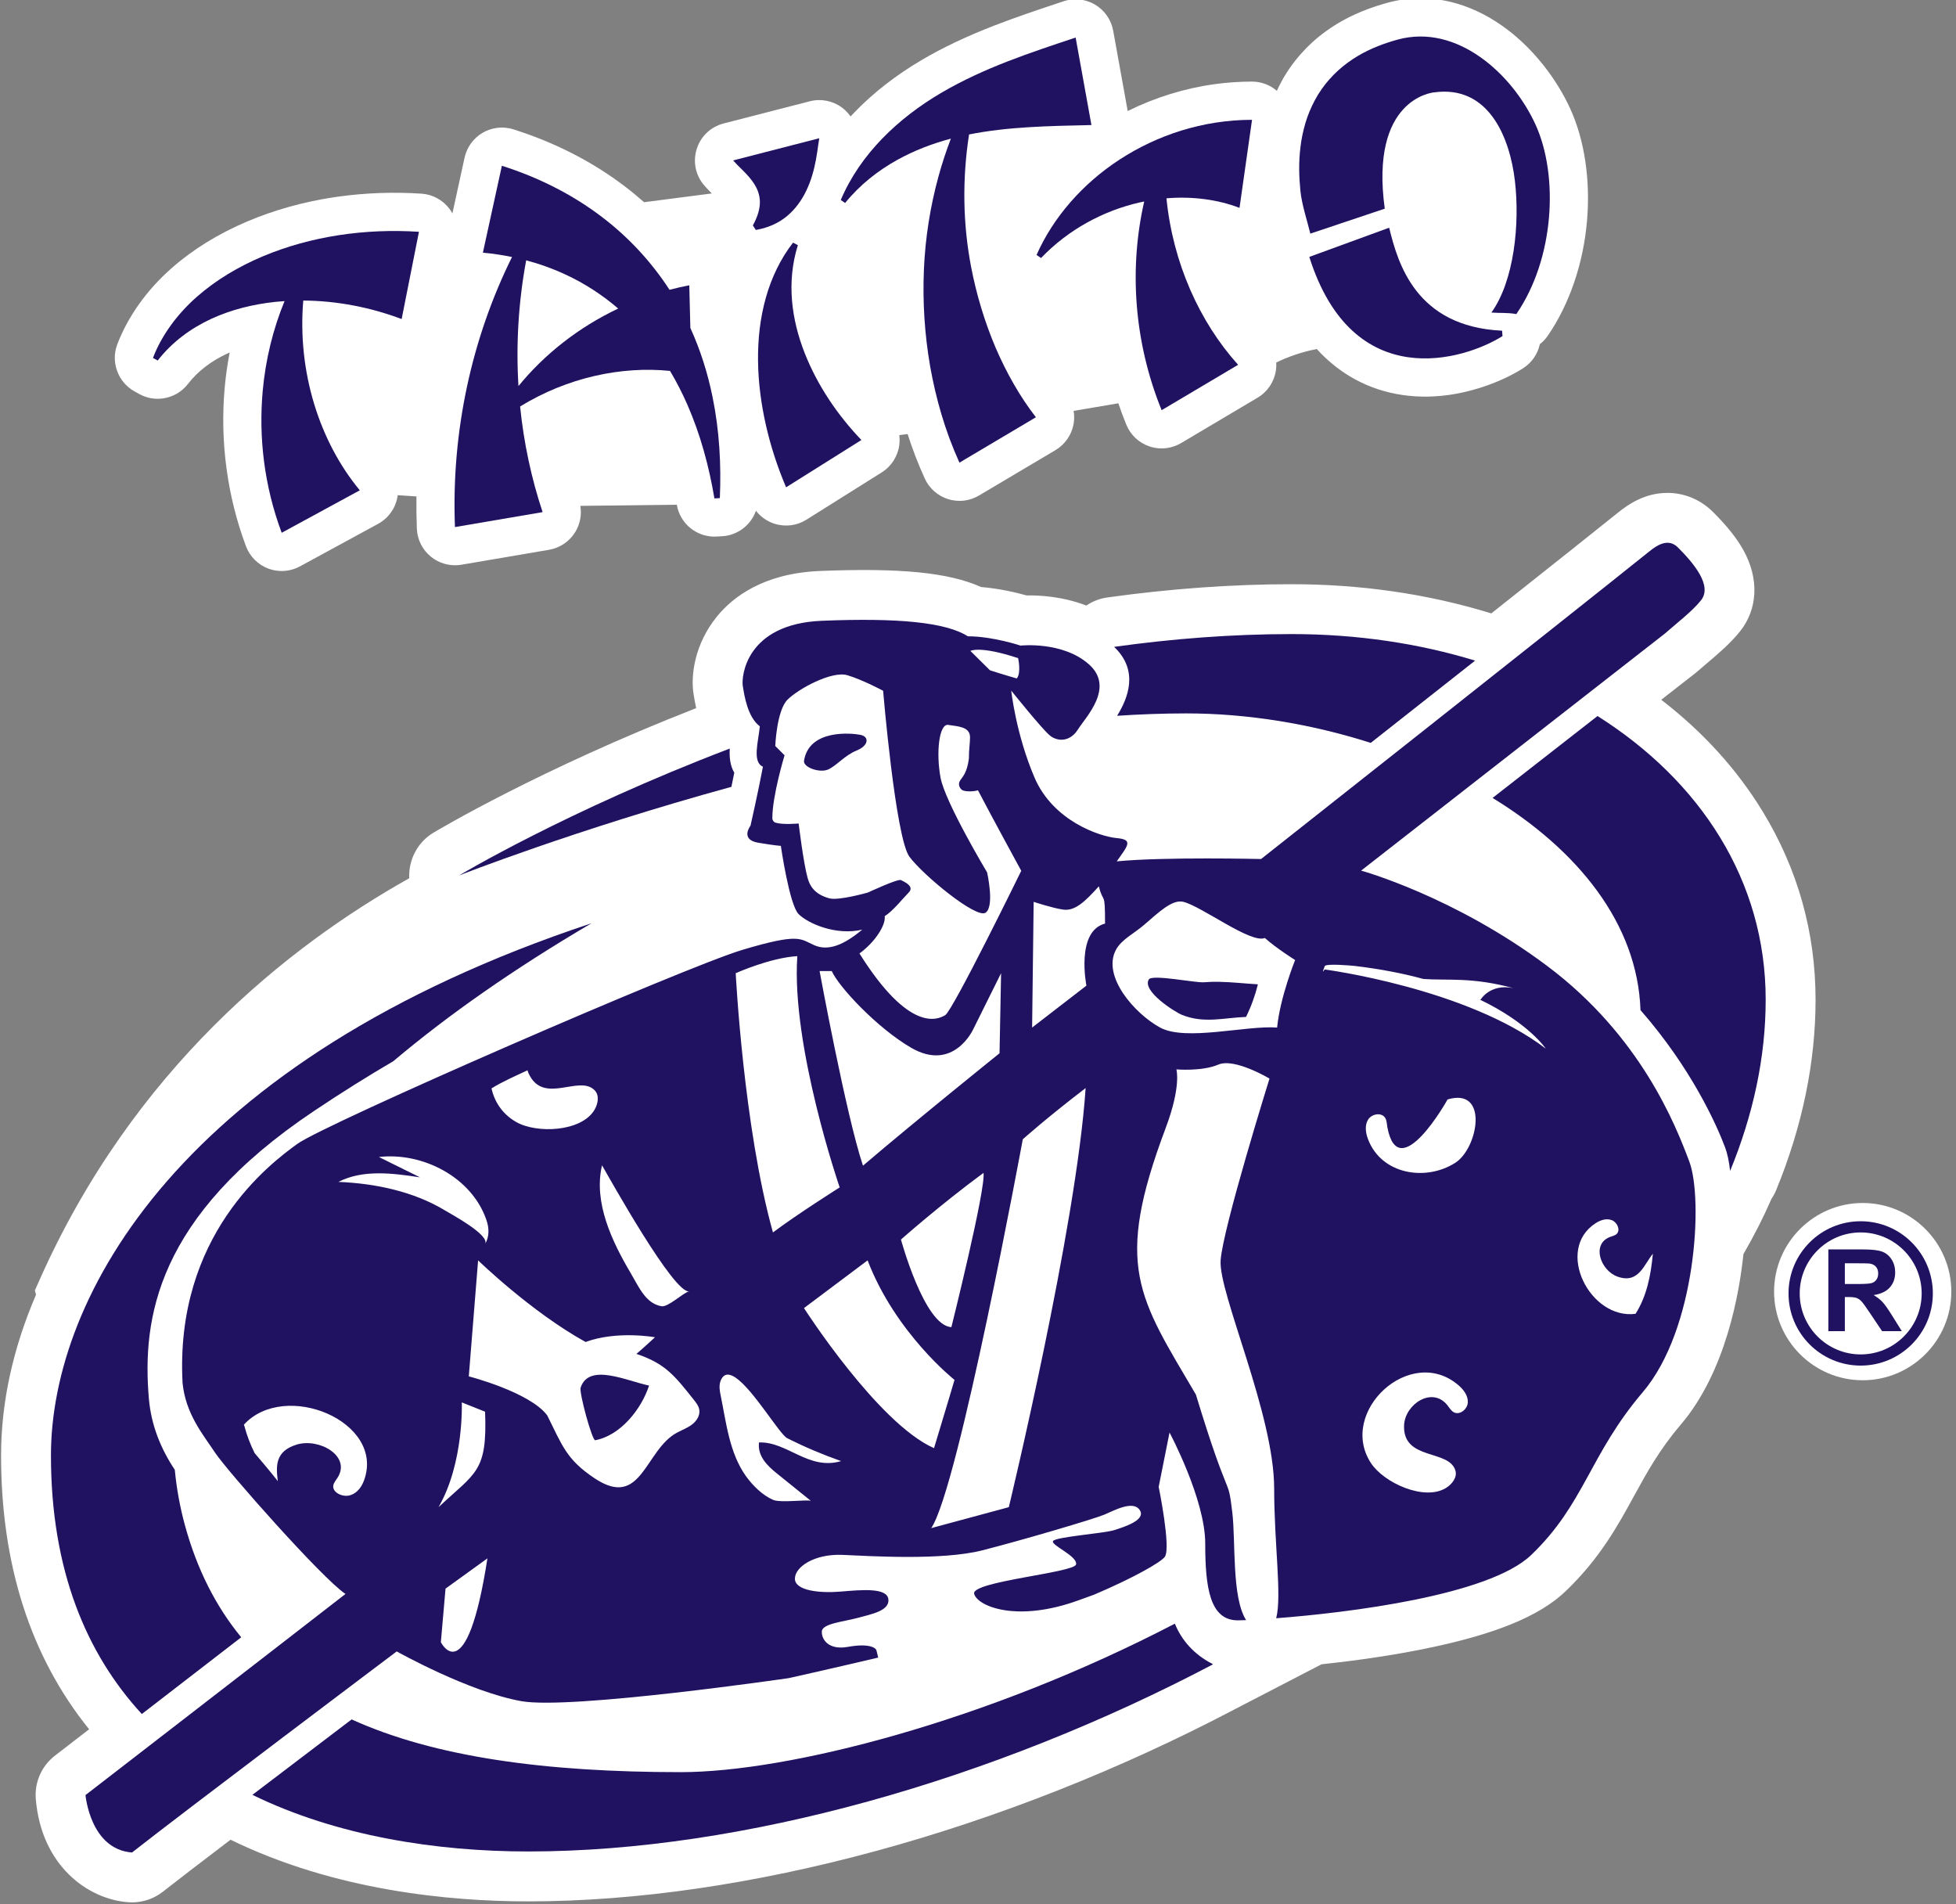
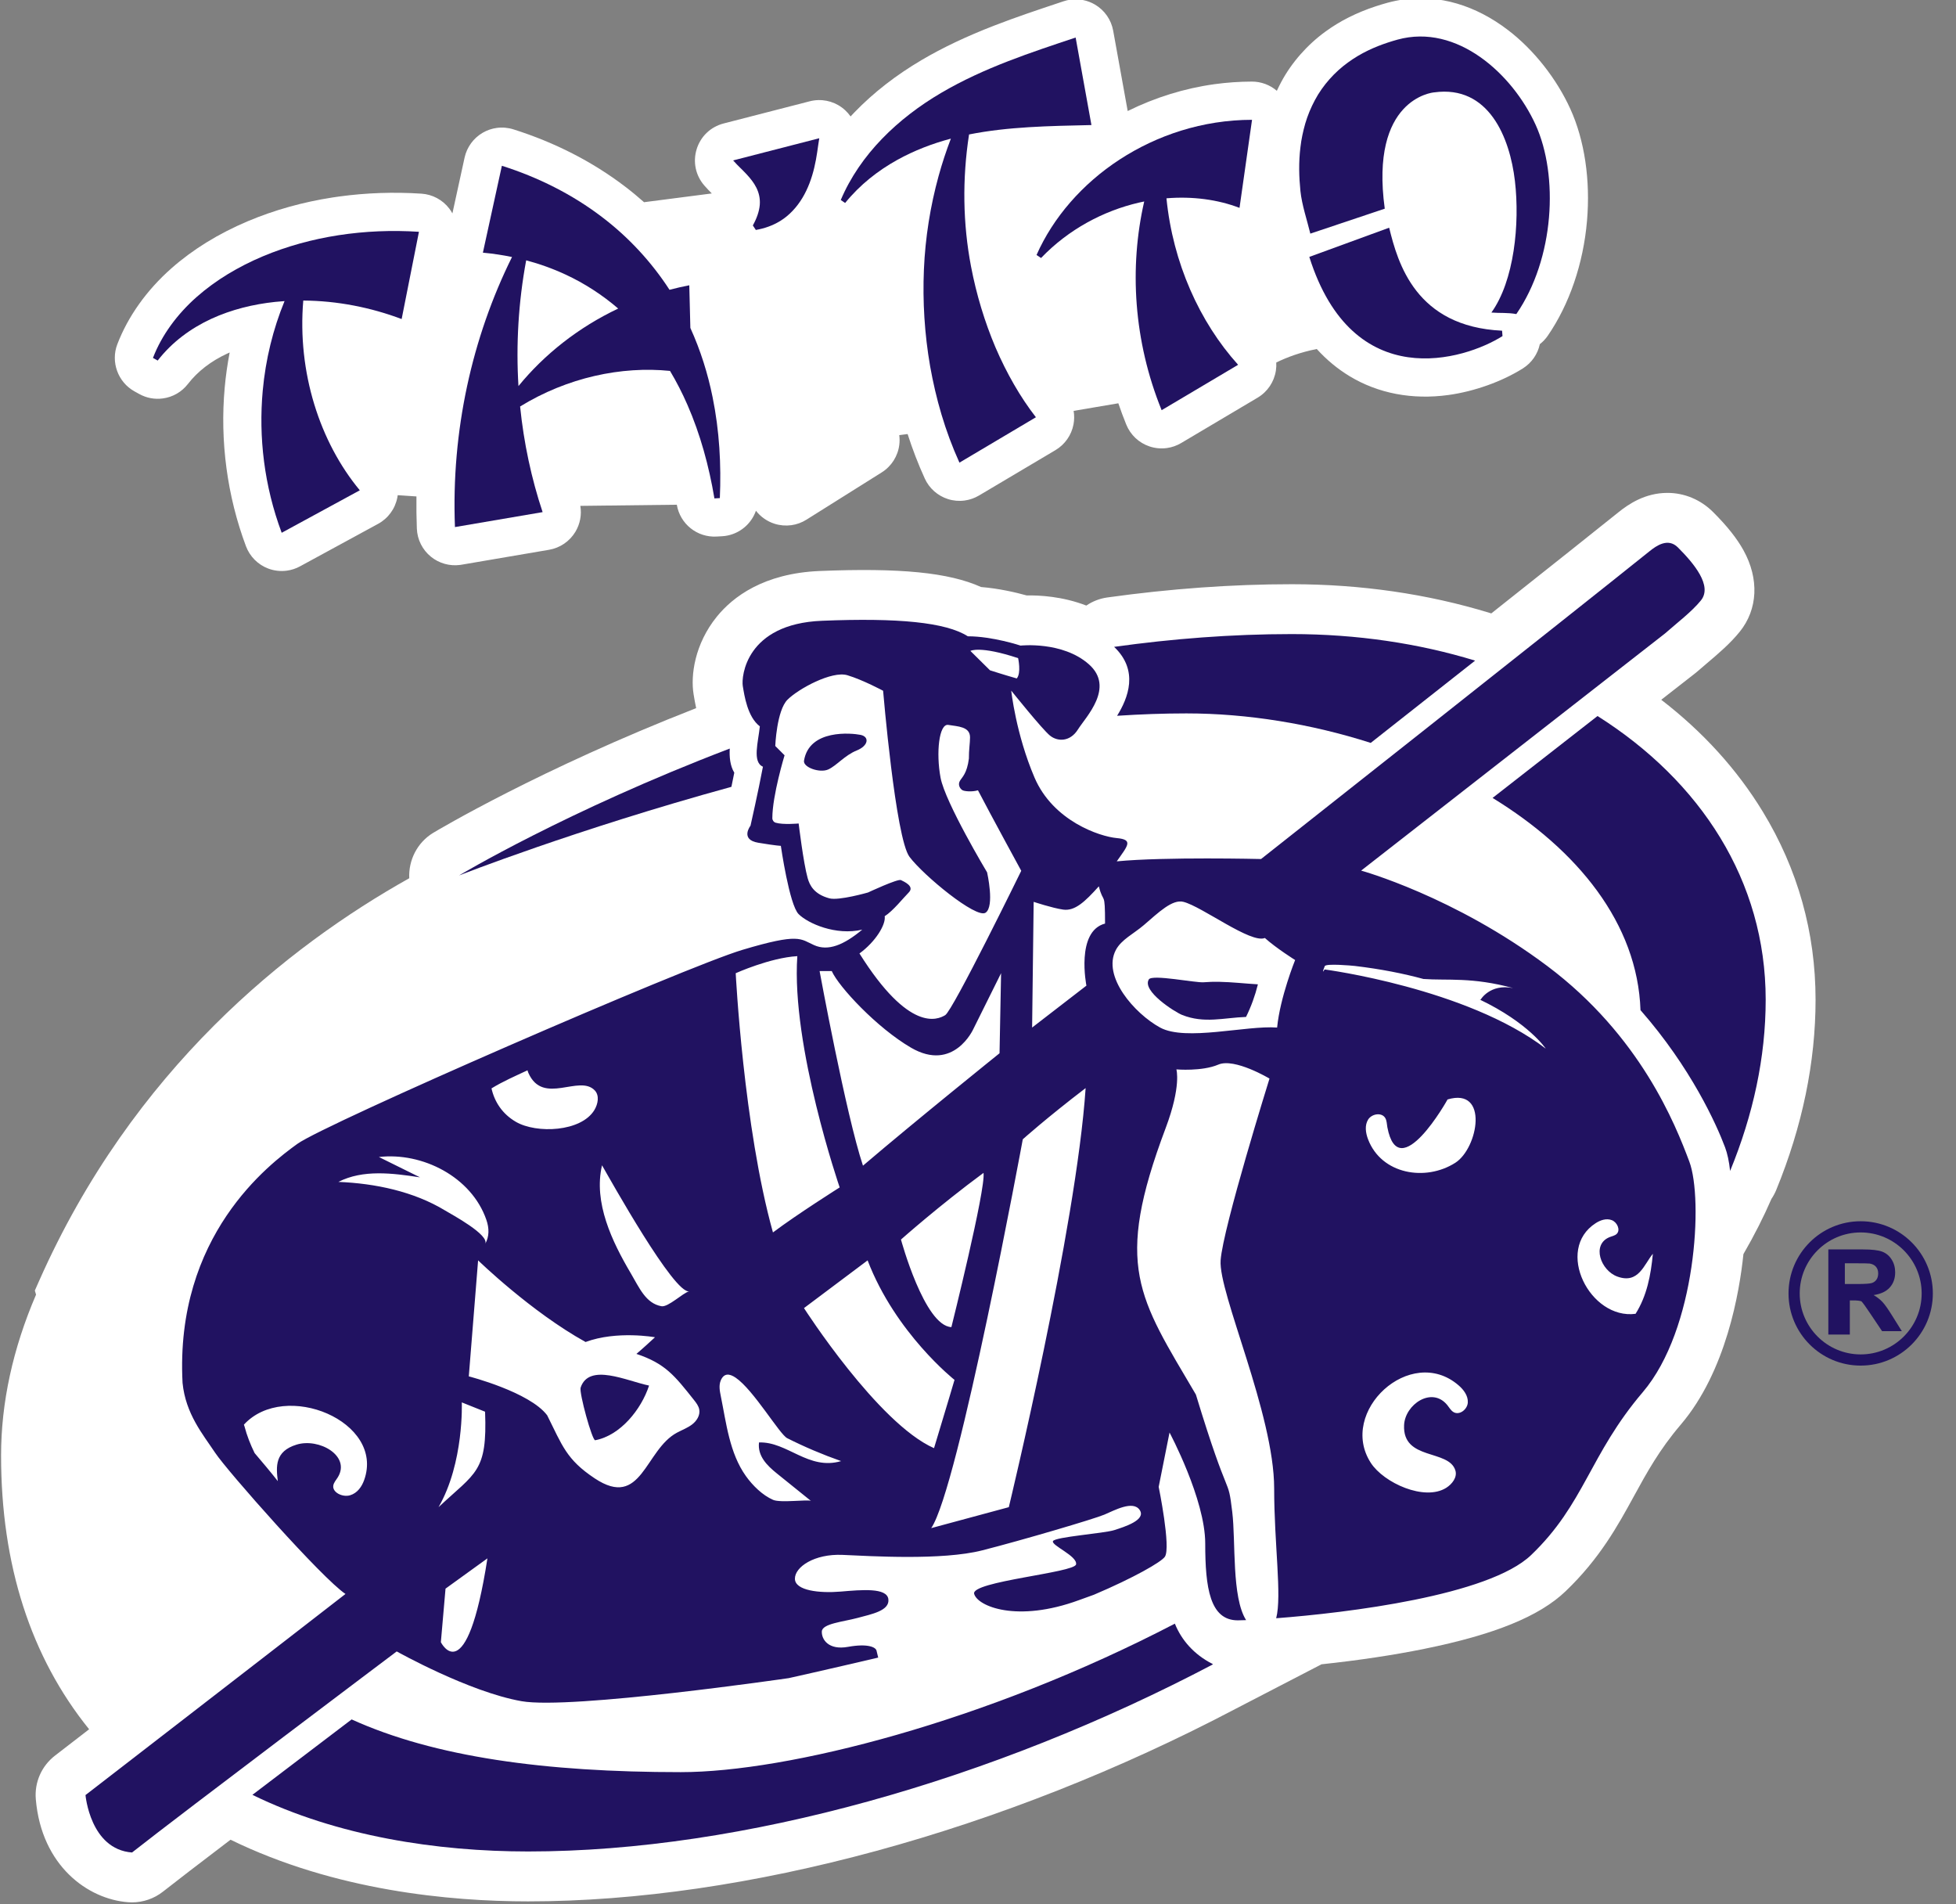
<svg xmlns="http://www.w3.org/2000/svg" version="1.0" id="Layer_1" x="0px" y="0px" viewBox="0 0 822 800" style="enable-background:new 0 0 822 800;" xml:space="preserve">
  <rect x="0" y="0" width="822" height="800" fill="#808080" stroke="none" />
  <style type="text/css">
	.st0{fill:#FFFFFF;}
	.st1{fill:#211261;}
</style>
  <g>
    <g>
      <g>
        <path class="st0" d="M633.73,12.63c-13.7-10.47-28.86-14.91-43.85-12.86c-2.29,0.31-4.59,0.79-6.84,1.4     c-1.62,0.45-3.26,0.94-4.9,1.48c-8.1,2.68-15.01,6.16-21.11,10.61c-7.69,5.57-14.31,13.12-18.62,21.23     c-0.64,1.2-1.25,2.43-1.82,3.66c-2.89-2.48-6.6-3.87-10.46-3.87c-5.22,0.01-10.5,0.37-15.68,1.08     c-12.6,1.73-25.02,5.59-36.54,11.29l-6.1-33.75c-0.83-4.59-3.6-8.58-7.61-10.95c-3.11-1.84-6.78-2.58-10.36-2.09     c-0.98,0.13-1.96,0.36-2.9,0.68l-2.21,0.74c-8.74,2.91-17.77,5.93-26.93,9.48c-11.71,4.54-21.66,9.26-30.43,14.43     c-10.75,6.32-20.24,13.69-28.18,21.9c-0.59,0.61-1.17,1.22-1.74,1.83c-0.66-0.94-1.42-1.82-2.29-2.62     c-3.54-3.26-8.29-4.75-13.06-4.1c-0.61,0.08-1.23,0.21-1.82,0.36l-36.19,9.32c-5.43,1.4-9.67,5.43-11.32,10.79     c-1.66,5.36-0.45,11.08,3.24,15.3c1.1,1.26,2.14,2.33,3.12,3.31l-28.47,3.68c-2.58-2.29-5.24-4.49-7.99-6.58     c-13.66-10.42-29.44-18.51-46.91-24.03c-2.25-0.71-4.68-0.92-7.02-0.6c-2.07,0.28-4.04,0.96-5.86,2.01     c-3.89,2.25-6.68,6.07-7.64,10.46l-5.12,23.44c-0.39-0.71-0.83-1.39-1.33-2.05c-2.81-3.66-7.07-5.94-11.67-6.24     c-11.6-0.76-23.23-0.36-34.55,1.19c-0.9,0.12-1.81,0.26-2.7,0.39c-12.55,1.93-24.56,5.29-35.7,9.98     C91.81,98.15,81,104.82,72.01,112.76c-10.38,9.17-18.23,20.2-22.71,31.89c-2.84,7.41,0.25,15.91,7.19,19.77l2,1.11     c3.06,1.7,6.51,2.35,9.97,1.87c4.19-0.57,7.92-2.73,10.51-6.07c4.1-5.29,9.66-9.59,16.52-12.77c0.34-0.16,0.68-0.31,1.03-0.46     c-0.94,4.85-1.63,9.74-2.08,14.65c-2.06,22.57,1.03,45.65,8.92,66.74c1.63,4.35,5.06,7.78,9.42,9.41     c2.48,0.92,5.17,1.22,7.79,0.86c1.93-0.26,3.78-0.87,5.49-1.8l32.83-17.86c4.23-2.3,7.18-6.34,8.09-11.07     c0.06-0.33,0.11-0.65,0.16-0.98l7.87,0.53c-0.06,4.5,0,9,0.17,13.51c0.18,4.61,2.34,8.92,5.93,11.83     c3.43,2.78,7.91,4.03,12.28,3.43c0.18-0.02,0.36-0.05,0.52-0.08l36.84-6.28c4.62-0.79,8.65-3.55,11.07-7.57     c1.97-3.3,2.69-7.15,2.06-10.88l40.55-0.48c1.36,8.09,8.56,13.84,16.75,13.37l2.28-0.13c0.42-0.02,0.85-0.07,1.26-0.12     c6.09-0.84,11.01-5.03,12.96-10.59c1.99,2.56,4.72,4.49,7.88,5.48c2.24,0.7,4.65,0.9,6.98,0.59c2.27-0.31,4.41-1.09,6.35-2.31     l31.65-19.87c4.1-2.58,6.79-6.81,7.39-11.61c0.17-1.36,0.16-2.72-0.02-4.05l3.51-0.46c2.06,6.42,4.45,12.62,7.2,18.66     c1.88,4.15,5.45,7.31,9.8,8.68c2.24,0.71,4.66,0.91,6.99,0.59c2.13-0.29,4.15-1,6.01-2.1l32.14-19.07     c3.96-2.35,6.72-6.29,7.58-10.82c0.36-1.89,0.36-3.81,0.05-5.67l18.79-3.19c1.02,3.01,2.13,6,3.33,8.95     c1.76,4.33,5.31,7.68,9.75,9.17c2.33,0.79,4.86,1.02,7.3,0.69c2.13-0.29,4.15-1,6.01-2.1l32.14-19.07     c4.15-2.46,6.95-6.62,7.68-11.39c0.17-1.13,0.22-2.26,0.15-3.38c4.45-2.18,10.14-4.32,17.03-5.67     c4.13,4.54,8.73,8.35,13.78,11.41c12,7.26,26.36,10,41.55,7.91c10.86-1.49,22.56-5.67,31.29-11.18     c3.71-2.34,6.23-6.03,7.12-10.18c1.28-1,2.4-2.19,3.33-3.53c9.09-13.21,14.95-30.34,16.49-48.24     c1.48-17.16-1.01-33.87-6.99-47.04C654.11,32.99,644.57,20.91,633.73,12.63" />
        <path class="st1" d="M168.79,134.05l7.27-36.66c-11.42-0.75-22.73-0.26-33.76,1.43c-11.02,1.7-21.77,4.64-31.9,8.9     c-10.11,4.27-19.65,9.9-27.76,17.06c-8.09,7.15-14.66,15.96-18.36,25.6l1.99,1.11c6.08-7.85,14-13.58,22.5-17.52     c8.54-3.93,17.67-6.14,26.83-7.12c1.32-0.14,2.65-0.25,3.98-0.34c-4.83,11.75-7.97,24.49-9.17,37.68     c-1.77,19.45,0.6,39.96,7.97,59.66L151.21,206c-16.82-20.26-26.32-49.57-23.76-79.72C141.8,126.36,155.94,129.21,168.79,134.05" />
        <path class="st1" d="M408.07,111.96c-3.43-17.94-3.73-36.75-0.83-55.47c16.45-3.27,33.52-3.55,51.43-3.95l-6.64-36.77     c-9.28,3.1-18.86,6.25-28.41,9.96c-9.55,3.7-19.08,7.99-28.11,13.3c-9.06,5.32-17.5,11.71-24.8,19.24     c-7.28,7.51-13.37,16.24-17.38,25.76l1.83,1.25c6.21-7.65,13.78-13.58,21.9-18.09c7.17-3.97,14.78-6.88,22.54-8.94     c-1.95,5.12-3.68,10.34-5.15,15.68c-3.49,12.67-5.61,25.91-6.18,39.33c-0.57,13.43,0.26,27.05,2.61,40.61     c2.42,13.57,6.21,27.03,12.32,40.51l32.14-19.07c-6.57-8.43-12.36-18.58-16.97-29.3C413.8,135.23,410.33,123.78,408.07,111.96" />
        <path class="st1" d="M290.12,137.78l-0.45-17.92c-2.81,0.54-5.58,1.18-8.31,1.9c-7.47-11.54-17.11-22.04-28.43-30.62     c-12.51-9.54-26.94-16.72-42.02-21.49l-7.98,36.51c4.11,0.38,8.2,0.99,12.24,1.82c-16.79,33.86-25.57,73.08-23.98,113.47     l36.84-6.28c-4.71-14.13-7.9-29.05-9.46-44.38c19.88-12.22,42.64-17.02,63-14.95c2.72,4.55,5.17,9.32,7.33,14.28     c5.38,12.3,9.04,25.62,11.33,39.29l2.28-0.13c0.61-14-0.16-28.28-3.06-42.47C297.46,156.98,294.4,147.19,290.12,137.78      M217.88,162.21c-1.06-17.36-0.04-35.15,3.24-52.83c5.71,1.52,11.29,3.52,16.69,6.04c7.83,3.65,15.24,8.42,21.98,14.22     C243.06,137.56,228.75,148.9,217.88,162.21" />
-         <path class="st1" d="M332.84,126.25c-0.64-7.6,0.03-15.51,2.46-23.24l-2.02-1.07c-5.16,6.62-9.03,14.58-11.42,23.09     c-2.41,8.52-3.4,17.53-3.3,26.55c0.1,9.02,1.28,18.06,3.29,26.95c2.01,8.89,4.85,17.64,8.5,26.21l31.65-19.87     c-9.93-10.37-18.47-22.84-23.91-36.72C335.38,141.2,333.48,133.87,332.84,126.25" />
        <path class="st1" d="M583.79,95.67l-33.56,12.27c18.32,58,65.28,43.31,81.19,33.27l-0.18-2.27     C594.95,137.26,587.44,110.54,583.79,95.67" />
        <path class="st1" d="M587.3,16.65c-1.35,0.37-2.72,0.79-4.1,1.24c-5.51,1.82-11.28,4.38-16.75,8.38     c-5.45,3.94-10.5,9.45-13.88,15.81c-1.69,3.16-3.05,6.47-4.03,9.79c-0.94,3.3-1.66,6.64-2.02,9.86     c-0.82,6.51-0.61,12.67-0.02,18.55c0.62,5.89,2.85,12.45,4.16,17.88l31.28-10.48c-6.32-46.09,19.97-48.82,20.79-48.87     c22.93-3.14,31.78,19,33.91,37.24c2.1,17.99-0.31,41.97-9.89,55.27c3.58,0.29,6.85-0.04,10.48,0.64     c16.07-23.35,17.81-58.19,8.1-79.54C635.65,31.14,612.32,9.77,587.3,16.65" />
        <path class="st1" d="M470.52,67.03c-15.66,10.2-27.95,24.34-34.92,40.1l1.9,1.27c11.6-12.11,26.29-19.83,41.12-23.27     c0.74-0.17,1.49-0.33,2.23-0.48c-6.34,27.7-4.48,58.63,7.32,87.69l32.14-19.07c-16.23-17.99-27.42-42.86-30.11-69.95     c10.92-0.9,21.56,0.51,30.7,4.02l5.26-37C505.36,50.36,486.15,56.85,470.52,67.03" />
        <path class="st1" d="M316.38,94.72l1.26,1.9c3.42-0.61,7.06-1.75,10.54-3.96c3.48-2.19,6.64-5.53,9.01-9.48     c2.39-3.95,3.98-8.41,5.01-12.78c0.24-1.07,0.48-2.17,0.69-3.26c0.19-1.04,0.38-2.17,0.53-3.19c0.32-2.11,0.57-4.1,0.87-5.87     l-36.19,9.32c1.07,1.22,2.07,2.22,3,3.13l1.37,1.36l1.28,1.33c1.63,1.76,3.06,3.54,4.1,5.62c1.03,2.06,1.67,4.49,1.44,7.25     C319.06,88.84,318,91.8,316.38,94.72" />
      </g>
      <g>
        <g>
          <g>
-             <path class="st0" d="M782.79,579.92c-20.53,0-37.24-16.71-37.24-37.24s16.71-37.24,37.24-37.24       c20.53,0,37.24,16.71,37.24,37.24S803.32,579.92,782.79,579.92" />
-           </g>
+             </g>
          <g>
-             <path class="st1" d="M768.35,559.29v-34.34h14.6c3.66,0,6.33,0.3,7.99,0.92c1.66,0.62,3,1.71,4,3.29c1,1.58,1.5,3.39,1.5,5.41       c0,2.57-0.76,4.7-2.28,6.38c-1.51,1.68-3.78,2.74-6.79,3.18c1.5,0.87,2.74,1.84,3.71,2.88c0.98,1.04,2.29,2.9,3.96,5.57       l4.19,6.7h-8.3l-5.01-7.47c-1.78-2.68-3-4.36-3.65-5.05c-0.66-0.7-1.36-1.17-2.09-1.42c-0.73-0.27-1.89-0.39-3.49-0.39h-1.4       v14.34H768.35z M775.29,539.48h5.14c3.32,0,5.4-0.14,6.22-0.42c0.83-0.28,1.48-0.76,1.95-1.45c0.47-0.69,0.7-1.54,0.7-2.57       c0-1.16-0.31-2.09-0.93-2.8c-0.61-0.71-1.48-1.16-2.61-1.35c-0.56-0.07-2.24-0.11-5.06-0.11h-5.41V539.48z" />
+             <path class="st1" d="M768.35,559.29v-34.34h14.6c3.66,0,6.33,0.3,7.99,0.92c1.66,0.62,3,1.71,4,3.29c1,1.58,1.5,3.39,1.5,5.41       c0,2.57-0.76,4.7-2.28,6.38c-1.51,1.68-3.78,2.74-6.79,3.18c1.5,0.87,2.74,1.84,3.71,2.88c0.98,1.04,2.29,2.9,3.96,5.57       l4.19,6.7h-8.3l-5.01-7.47c-1.78-2.68-3-4.36-3.65-5.05c-0.73-0.27-1.89-0.39-3.49-0.39h-1.4       v14.34H768.35z M775.29,539.48h5.14c3.32,0,5.4-0.14,6.22-0.42c0.83-0.28,1.48-0.76,1.95-1.45c0.47-0.69,0.7-1.54,0.7-2.57       c0-1.16-0.31-2.09-0.93-2.8c-0.61-0.71-1.48-1.16-2.61-1.35c-0.56-0.07-2.24-0.11-5.06-0.11h-5.41V539.48z" />
            <path class="st1" d="M812.27,543.44c0,16.74-13.58,30.32-30.33,30.32c-16.74,0-30.32-13.58-30.32-30.32       c0-16.75,13.58-30.33,30.32-30.33C798.69,513.11,812.27,526.69,812.27,543.44 M781.94,569.06c14.13,0,25.63-11.49,25.63-25.62       c0-14.13-11.49-25.63-25.63-25.63c-14.13,0-25.62,11.49-25.62,25.63C756.32,557.57,767.81,569.06,781.94,569.06" />
          </g>
        </g>
        <g>
          <path class="st0" d="M740.82,341.05c-10.8-17.74-25.12-33.51-42.69-47.04l14.45-11.28c0.36-0.28,0.71-0.57,1.06-0.89      c1.12-1,2.38-2.06,3.85-3.3c4.5-3.81,9.6-8.13,13.63-13.12c7.62-9.43,8.21-22.22,1.58-34.2c-2.8-5.05-6.85-10.15-12.74-16.04      c-5.22-5.22-12.04-8.09-19.21-8.09c-9.39,0-16.3,4.67-20.67,8.19c-9.25,7.43-26.75,21.34-53.38,42.45      c-0.22-0.08-0.44-0.15-0.66-0.21c-26.17-8-54.17-12.06-83.2-12.06c-24.93,0-51.01,1.87-77.53,5.57      c-3.19,0.45-6.19,1.63-8.79,3.4c-10.08-3.9-19.83-4.35-25.09-4.26c-4.53-1.26-11.62-2.92-19.13-3.53      c-13.61-6.12-34.1-8.1-67.74-6.74c-23.7,0.97-36.63,10.96-43.3,19.17c-9.32,11.47-11.09,24.74-9.78,32.6l0.08,0.49      c0.24,1.42,0.54,3.26,1,5.36c-65.74,25.68-108.6,51.26-110.46,52.37c-6.78,4.08-10.48,11.57-10.11,19.1      C121.05,397.53,55.84,449.24,16.4,538.25l-1.76,3.98l0.51,1.72c-9.76,22.69-14.7,45.4-14.7,67.58c0,45.97,12.44,84.61,37,115.03      l-14.33,11.06c-5.67,4.38-8.69,11.25-8.07,18.38c2.39,27.9,21.84,41.97,38.83,43.23c0.54,0.04,1.08,0.06,1.61,0.06      c4.69,0,9.3-1.6,12.97-4.49c5.07-4,14.62-11.33,28.42-21.84c43.82,21.41,92.2,25.91,125.06,25.91c91.26,0,199.72-29.53,297.5-81      l35.92-18.61c15.71-1.68,30.23-3.86,43.2-6.49c29.49-5.98,48.36-13.66,59.37-24.2c14.39-13.76,21.98-27.63,28.69-39.89      c5.49-10.03,10.67-19.51,19.73-30.14c19.05-22.36,24.68-55.76,26.31-71.61c4.59-7.95,8.54-15.73,11.77-23.19      c0.81-1.2,1.49-2.47,2.03-3.79c10.96-26.72,16.52-53.62,16.52-79.93C762.97,391.76,755.52,365.19,740.82,341.05z" />
        </g>
      </g>
    </g>
    <g>
      <path class="st1" d="M469.45,300.74c9.86-0.65,19.6-1,29.13-1c25.6,0,52.36,4.36,77.46,12.39c13.9-10.94,29.1-22.92,43.87-34.57    c-23.67-7.24-49.69-11.15-77.07-11.15c-25.26,0-50.28,1.97-74.64,5.37C478.71,281.75,474.05,293.35,469.45,300.74" />
      <path class="st1" d="M308.58,324.65c-1.79-2.97-2.1-6.66-1.9-10.14c-68.64,26.2-113.78,53.32-113.78,53.32    s48.8-19.22,114.47-37.24C307.78,328.62,308.19,326.61,308.58,324.65" />
      <path class="st1" d="M671.35,300.84l-44.1,34.41c35.71,21.89,60.91,52.73,62.16,89.16c21.27,24.27,31.93,48.02,35.54,57.64    c0.99,2.63,1.7,6,2.12,9.93c9.67-23.56,14.95-47.68,14.95-71.98C742.02,370.06,714.65,328.19,671.35,300.84" />
-       <path class="st1" d="M101.37,687.91c-10.66-12.97-18.58-28.53-23.64-47.02c-2.09-7.64-3.52-15.42-4.27-23.34    c-5.81-8.73-9.93-18.63-10.9-29.96c-2.83-33.3,2.96-76.29,69.21-120.68c11.78-7.89,22.95-14.87,33.54-21.06    c22.94-19.35,50.55-38.72,83.26-57.94C75.8,445.24,21.41,544.97,21.41,611.52c0,48.13,14.89,83.34,38.19,108.63    C73.04,709.79,88.4,697.94,101.37,687.91" />
      <path class="st1" d="M509.5,699.08c-7.81-3.98-13.01-10.05-15.77-16.9c-79.45,41.34-162.92,62.39-207.64,62.39    c-57.04,0-103.42-6.33-138.32-22.15c-11.68,8.85-27.02,20.5-41.7,31.69c35.64,17.42,77.63,23.79,115.88,23.79    c90.42,0,195.7-30.15,287.8-78.62C509.66,699.22,509.57,699.16,509.5,699.08" />
      <path class="st1" d="M244.01,583c-0.71,2.12,4.86,22.35,6.12,22.12c10.58-1.99,19.36-12.95,22.64-22.97    C263.42,580.23,247.54,572.47,244.01,583" />
      <path class="st1" d="M361.65,308.76c-3.71-0.75-21.59-2.53-23.77,10.85c-0.45,2.8,6.64,5.29,10.18,3.68    c3.54-1.61,6.89-5.92,11.96-7.97C365.11,313.26,365.36,309.51,361.65,308.76" />
      <path class="st1" d="M505.87,412.7c-3.49,0.3-21.69-3.45-23.08-1.2c-3,4.86,10.92,13.71,13.99,14.93    c9.36,3.72,17.5,1.16,26.86,0.84c2.15-4.37,3.82-8.97,4.99-13.7c-5.4-0.32-10.9-0.96-16.34-1.06    C510.14,412.48,508,412.52,505.87,412.7" />
      <path class="st1" d="M714.81,252.26c4.93-6.11-2.91-15.49-9.68-22.26c-4.19-4.19-9.09-0.67-11.93,1.61    c-33.07,26.57-163.24,129.31-163.24,129.31s-40.43-0.98-60.65,0.98c4.56-6.52,7.17-9.13,0-9.78c-7.17-0.65-26.74-7.17-34.56-25.43    c-7.83-18.26-9.78-36.52-9.78-36.52s13.04,16.3,16.3,18.91c3.26,2.61,8.48,2.61,11.74-2.61c3.26-5.22,15.65-17.61,4.56-27.39    c-11.09-9.78-28.69-7.83-28.69-7.83s-11.74-3.91-22.17-3.91c-9.13-5.87-29.35-7.83-61.3-6.52c-31.96,1.3-33.91,23.48-33.26,27.39    c0.65,3.91,1.96,13.04,7.17,16.96c-0.65,6.52-3.26,15,1.3,16.96c-1.96,10.43-5.22,24.78-5.22,24.78s-4.56,5.87,3.26,7.17    c7.83,1.3,9.49,1.3,9.49,1.3s3.55,24.78,7.47,28.69c3.91,3.91,15.65,9.13,26.74,6.52c-7.83,6.52-14.35,9.13-20.22,6.52    c-5.87-2.61-6.06-5.22-30.09,1.96c-24.04,7.17-175.33,73.04-187.07,81.52c-11.74,8.48-51.52,38.48-48.26,100.43    c1.3,13.04,8.48,21.52,13.69,29.35c5.22,7.83,45,52.82,54.78,59.34C127.6,683.41,35.93,754.2,35.93,754.2s1.96,22.82,19.56,24.13    c21.52-16.96,111.23-84.48,111.23-84.48s30.28,17,52.46,20.91c20.71,3.65,112.29-9.69,112.29-9.69s16.25-3.61,37.59-8.63    l-0.67-2.77c-0.21-1.63-3.79-3.23-12.01-1.74c-8.22,1.49-11.14-3.12-11.01-6.45c0.12-3.33,9-4.08,14.97-5.69    c5.96-1.61,13.63-3.03,12.99-7.91c-0.64-4.89-11.17-3.92-20.05-3.17c-8.88,0.75-19.13-0.39-19.22-5.35    c-0.09-4.96,8.15-10.59,20-10.07c11.85,0.52,41.84,2.39,58.67-1.89c16.83-4.28,47.09-13.21,51.34-15.01    c4.25-1.8,12.1-6.14,14.89-1.95c2.79,4.19-6.37,7.05-10.68,8.44c-4.31,1.39-24.88,2.84-25.77,4.62c-0.89,1.77,10.36,6.25,9.7,9.78    c-0.66,3.53-44.2,7.16-42.83,12.37c1.37,5.2,17.94,12.26,44.17,2.61c2.34-0.86,4.38-1.6,6.17-2.23    c16.76-7.11,28.34-13.75,29.82-15.97c2.61-3.91-2.61-29.35-2.61-29.35l4.56-22.83c0,0,15,28.04,15,46.63s1.96,32.28,13.69,32.28    c0.81,0,2-0.03,3.49-0.09c-6.12-9.66-4.31-32.94-5.82-45.43c-1.96-16.22-0.98-2.37-15.28-49.33    c-24.15-41.08-34.61-53.8-12.72-111.94c6.67-17.71,4.52-24.69,4.52-24.69s10.76,0.92,17.61-2.01c6.85-2.93,21.52,5.87,21.52,5.87    s-19.56,62.66-20.54,76.35c-0.98,13.7,22.5,64.56,22.5,95.86c0,23.45,3.31,45.01,0.85,54.53c29.85-2.28,89.31-9.5,107.12-26.53    c22.5-21.52,24.46-42.06,46.95-68.47c22.5-26.41,25.43-81.19,19.56-96.84c-5.87-15.65-20.54-52.82-59.67-82.17    c-39.13-29.35-78.26-40.11-78.26-40.11l127.67-99.61C704.49,261.93,710.97,257.02,714.81,252.26 M670.61,513.9    c1.95-1.25,4.43-2.13,6.72-1.26c2.29,0.87,3.75,4.14,2.1,5.77c-0.78,0.77-1.96,0.95-2.98,1.36c-7.74,3.11-3.76,14.04,3.23,16.58    c8.94,3.25,11.18-5.06,14.93-9.57c-0.84,8.96-2.52,17.7-7.27,25.22C668.19,554.54,653.24,525.03,670.61,513.9 M427.86,276.52    c0,0,1.39,6.25-0.57,8.53c-5.38-1.52-11.25-3.42-11.25-3.42l-8.24-8.15C407.81,273.48,411.73,271.19,427.86,276.52 M371.79,384.95    c3.49-2.19,7.92-7.79,10.09-9.96c2.61-2.61-1.96-4.57-3.26-5.22c-1.3-0.65-13.86,5.22-13.86,5.22h0c0,0-12.25,3.51-16.21,2.45    c-6.45-1.73-8.28-5.48-9.13-8.48c-1.8-6.37-3.79-22.97-3.79-22.97s-6.56,0.61-9.67-0.33c-0.82-0.25-1.39-1.05-1.39-1.91    c0-9.54,5.14-26.41,5.14-26.41l-3.91-3.91c0,0,0.58-14.9,5.15-19.46c4.57-4.57,18.65-12.23,25.17-10.27c6.52,1.96,15,6.52,15,6.52    s5.22,61.95,11.09,69.78c5.87,7.83,28.04,26.09,31.96,23.48c3.91-2.61,0.65-16.96,0.65-16.96s-17.61-29.35-19.56-39.78    s-0.65-22.82,3.26-22.17c3.91,0.65,9.13,0.65,9.13,5.22c0,2.37-0.52,5.44-0.48,8.94c-0.8,6.27-2.85,7.8-3.76,9.32    c-0.98,1.63,0,3.26,0.98,3.91c0.79,0.53,4.13,0.84,6.59,0.08c5.32,10.23,18.19,33.83,18.19,33.83s-28.7,58.69-31.96,60.65    c-3.26,1.96-15.16,7.34-36.03-25.92C367.9,395.7,372.33,388.52,371.79,384.95 M349.54,407.99c2.93,6.63,19.04,23.9,33.33,32.21    c17.94,10.43,26.16-7.83,26.16-7.83l11.67-23.48l-0.65,33.64c0,0-35.22,28.32-57.39,47.23c-7.17-21.52-18.23-81.77-18.23-81.77    H349.54z M399.82,557.59c-11.35-0.48-21.19-36.79-21.19-36.79s16.11-14.32,34.69-28.01C414.3,499.64,399.82,557.59,399.82,557.59     M335.07,401.73c-2.61,37.82,17.8,97.17,17.8,97.17s-17.61,11.09-28.04,18.91c-12.39-44.35-15.65-108.91-15.65-108.91    S323.61,402.38,335.07,401.73 M253,489.6c3.42,5.94,30.43,54.42,36.67,52.93c-2.67,0.64-8.86,6.8-11.72,6.28    c-6.59-1.2-9.28-7.75-12.89-13.88C257.26,521.72,249.32,505.25,253,489.6 M221.68,449.69c0.12,0.4,0.24,0.81,0.41,1.19    c6.2,13.74,21.36,0.38,27.87,7.27c2.02,2.15,1.35,5.7-0.17,8.22c-5.54,9.21-24.33,10.01-32.99,4.97    c-5.73-3.33-8.99-8.44-10.25-14.05C211.36,454.34,216.56,452.09,221.68,449.69 M153.03,621.86c-0.97,2.72-2.81,5.47-5.93,6.39    c-3.12,0.91-7.4-1.16-7.05-4c0.16-1.34,1.23-2.43,1.95-3.62c5.43-8.98-7.94-16.57-17.36-13.67c-9.2,2.83-8.63,9.23-7.89,15.34    c-3.14-4.01-6.45-7.9-9.75-11.79c-1.77-3.6-3.23-7.32-4.24-11.17c-0.07-0.27-0.17-0.51-0.26-0.77    C119.73,579.77,161.87,597.22,153.03,621.86 M142.2,496.58c10.38-5.3,22.79-3.67,34.31-1.92c-5.76-2.85-11.52-5.7-17.28-8.54    c18.29-2.12,38.93,8.36,45.16,26.39c1.21,3.49,1.3,7-0.53,10.2c2.16-3.78-14.2-12.54-16.76-14.09    C173.88,500.58,157.64,497.2,142.2,496.58 M194.07,589.22l9.78,3.91c0.98,25.43-3.91,25.43-19.56,40.11    C195.05,614.65,194.07,589.22,194.07,589.22 M185.27,689.97l1.96-22.5l17.61-12.72C196.03,711.49,185.27,689.97,185.27,689.97     M290.89,598.46c-1.92,1.48-4.24,2.33-6.38,3.47c-13.55,7.23-14.79,32.37-34.58,19.21c-11.92-7.92-13.62-13.77-19.98-26.49    c-7.34-9.78-32.94-16.37-32.94-16.37l3.91-48.74c0,0,22.18,21.58,45.16,34.3c13.21-4.89,29.18-1.99,29.18-1.99    c-2.58,2.36-5.14,4.74-7.81,6.99c12.16,4.05,16.11,9.19,24.19,19.37c0.96,1.21,1.95,2.49,2.22,4.01    C294.3,594.61,292.81,596.98,290.89,598.46 M318.97,606.05c-0.67,5.68,3.34,9.66,7.47,12.99c4.79,3.86,9.59,7.73,14.38,11.59    c-0.94-0.76-12.77,0.92-15.93-0.46c-4.48-1.96-8.58-6.01-11.42-9.98c-6.92-9.68-8.26-22.33-10.57-33.67    c-0.44-2.15-0.86-4.46-0.02-6.49c1.3-3.11,3.56-3.04,6.27-1.2c7.52,5.1,18.46,23.81,21.68,25.43c7.33,3.69,14.9,6.9,22.65,9.62    C339.74,617.92,330.88,605.62,318.97,606.05 M337.87,549.6l26.74-20.05c11.74,30.65,36.52,50.21,36.52,50.21    s-3.26,11.09-8.61,28.69C368.91,598.02,337.87,549.6,337.87,549.6 M423.95,633.24l-32.61,8.8    c11.41-16.63,38.48-163.36,38.48-163.36s9.78-8.8,26.41-21.52C452.32,515.85,423.95,633.24,423.95,633.24 M456.56,414.12    l-22.82,17.61l0.65-52.82c0,0,7.83,2.61,12.39,3.26c4.92,0.7,9.13-3.26,15-9.78c1.96,7.83,2.61,1.3,2.61,15.65    C451.99,391.29,456.56,414.12,456.56,414.12 M536.7,431.73c-12.97-0.98-38.41,5.87-49.17,0c-10.76-5.87-24.45-21.52-18.59-32.61    c2.32-4.38,7.51-6.8,11.74-10.43c6.22-5.35,11.97-10.95,16.63-9.78c7.83,1.96,28.37,17.67,34.24,15.19    c4.89,4.37,12.72,9.26,12.72,9.26S537.94,419.01,536.7,431.73 M616.84,589.28c-0.17,2.86-3.45,5.46-5.95,4.05    c-1.18-0.67-1.83-1.95-2.69-3c-6.47-7.93-17.75-0.25-18.14,8.44c-0.68,15.05,18.88,10,21.57,19.09c0.84,2.83-1.38,5.69-3.87,7.26    c-9.11,5.71-26.23-2.08-31.68-10.49c-13.92-21.49,16.64-49.93,36.81-32.64C615.08,583.85,617.01,586.42,616.84,589.28     M611.58,488.55c-12.5,7.97-31.05,4.86-36.66-9.87c-1.02-2.68-1.49-5.85,0.03-8.29c1.52-2.43,5.64-3.14,7.16-0.71    c0.72,1.15,0.67,2.59,0.92,3.92c4.74,25.12,25.36-11.68,25.3-11.66C625.78,456.72,621.23,482.39,611.58,488.55 M598.2,411.32    c10.02,0.73,20.37-0.89,37.7,3.83c-9.78-1.96-13.7,4.89-13.7,4.89s-0.16-0.05-0.46-0.13c20.69,9.86,27.85,20.67,27.85,20.67    c-33.26-25.43-92.93-33.26-92.93-33.26s-1.57,2.66,0.07-1.39c0.48-1.2,11.36-0.23,12.65-0.08    C580.3,407.14,589.86,409.05,598.2,411.32" />
    </g>
  </g>
</svg>